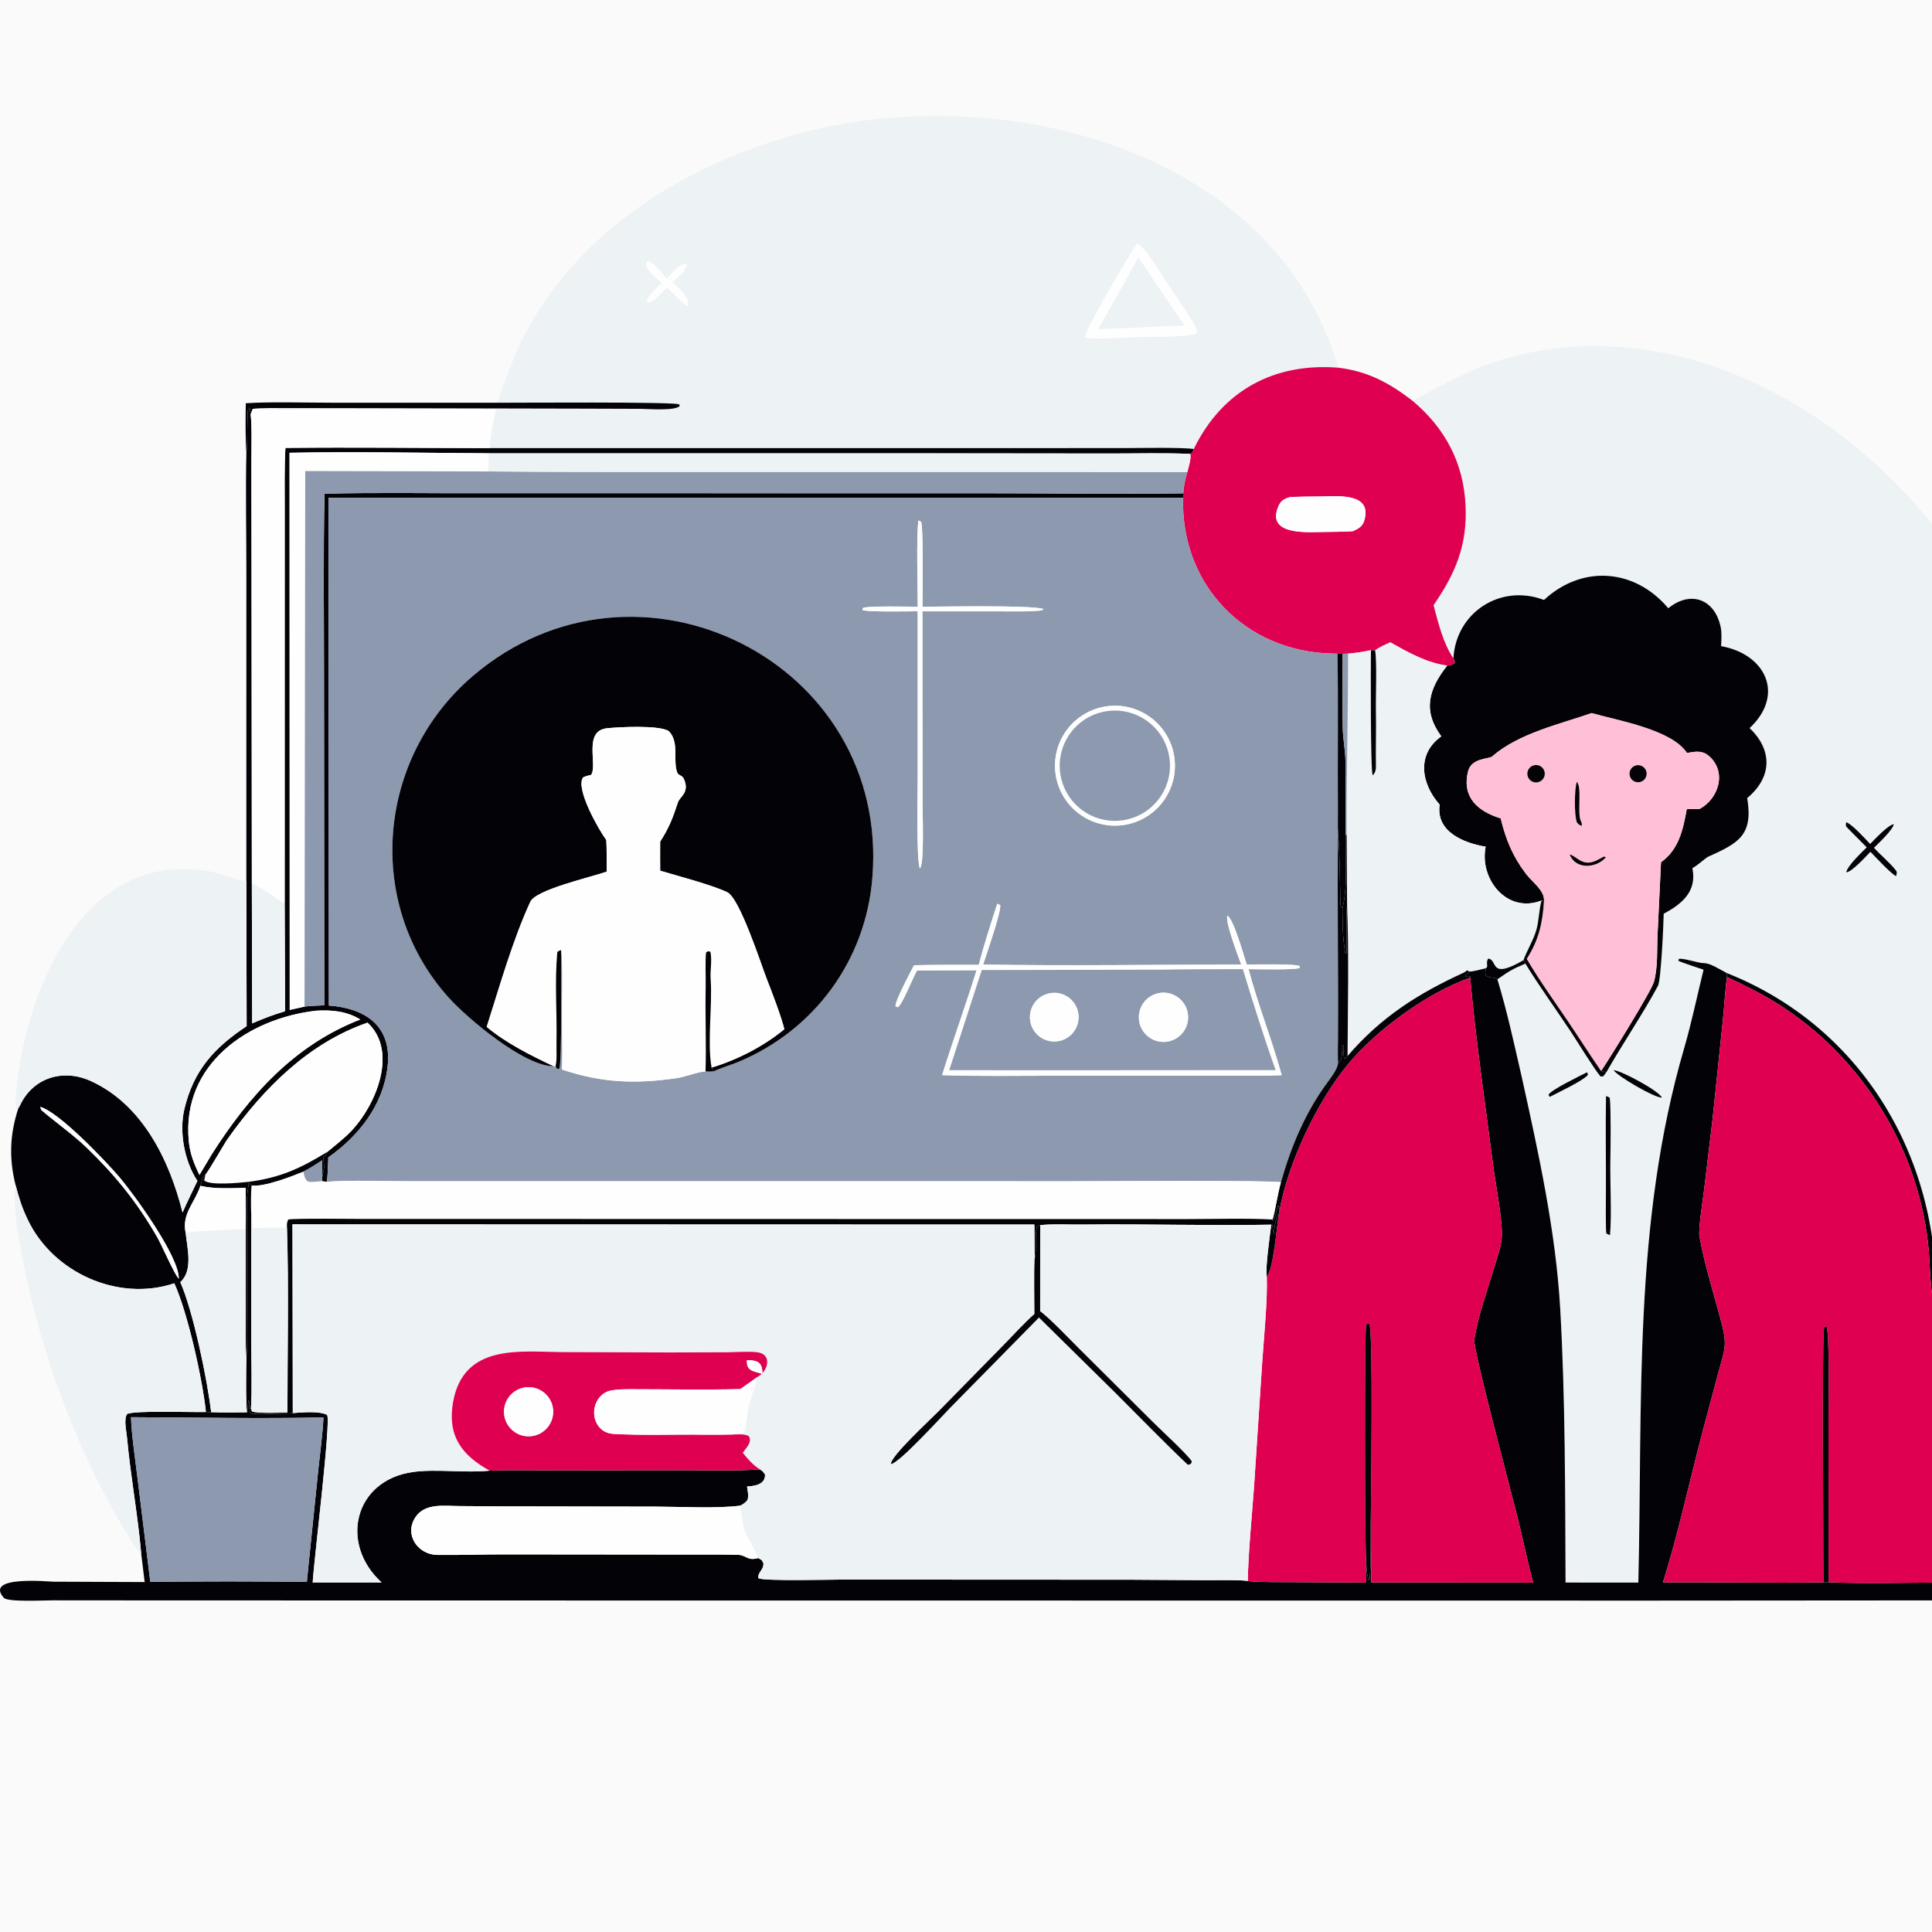
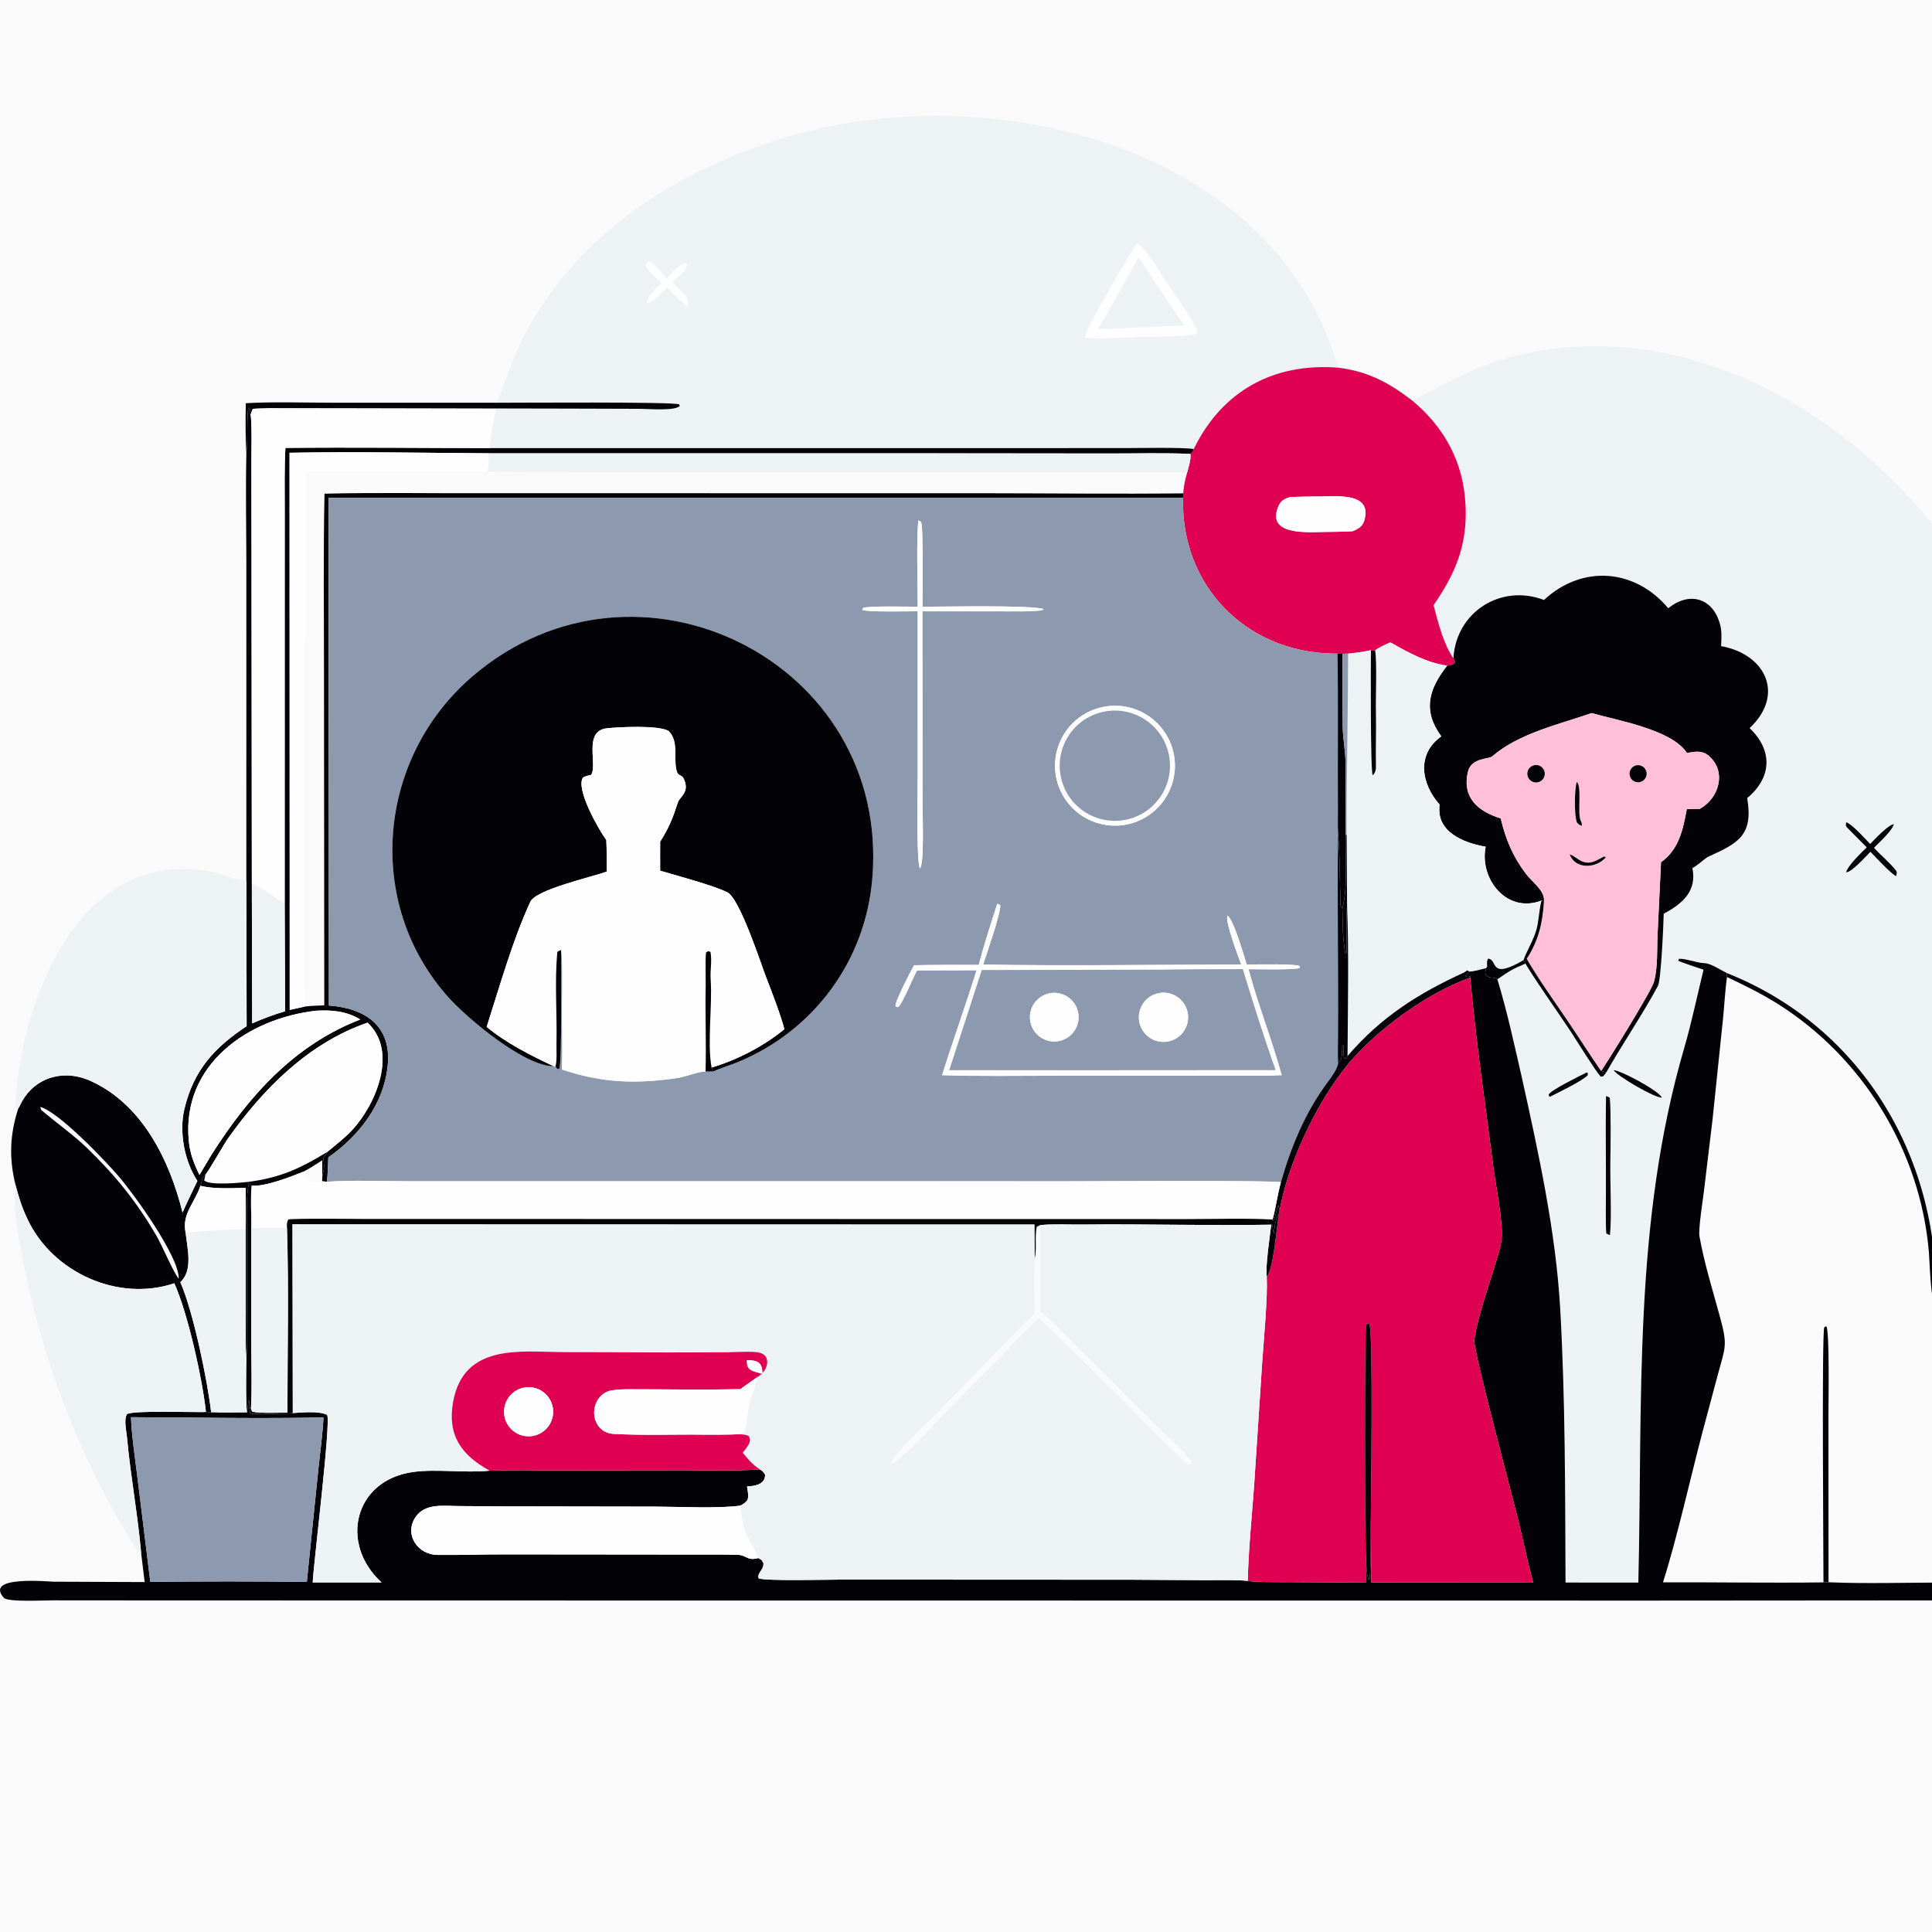
<svg xmlns="http://www.w3.org/2000/svg" width="500" height="500" viewBox="0 0 500 500" fill="none">
  <rect x="0" y="0" width="500" height="500" fill="#333333" stroke="none" />
  <g clip-path="url(#clip0_4429_50928)">
    <rect width="500" height="500" fill="#FAFAFA" />
    <path d="M346.343 95.156C329.729 93.846 316.321 101.065 308.939 116.203C305.811 115.731 294.803 115.962 291.161 115.962L253.975 115.971L126.719 115.968C126.876 112.459 127.533 109.363 128.367 105.961L87.388 105.956C81.493 105.961 71.076 106.27 65.411 105.824C67.098 105.522 71.89 105.607 73.795 105.607L89.306 105.625L148.667 105.748L165.715 105.801C167.809 105.818 174.788 106.398 175.941 105.037L175.745 104.64C174.125 103.945 133.766 104.239 128.703 104.229C131.006 97.627 133.313 90.966 136.749 84.838C150.998 59.394 176.142 43.743 203.377 35.532C255.329 19.87 329.39 36.767 346.343 95.156ZM294.184 63.101C292.562 65.501 280.758 85.409 280.858 87.029C280.864 87.126 280.899 87.22 280.92 87.315C282.833 88.046 293.43 87.157 296.348 87.165C298.419 87.123 308.571 87.275 309.816 86.137C309.926 84.174 302.722 74.505 301.41 72.315C300.493 70.784 295.854 63.231 294.184 63.101ZM167.608 67.548C167.356 68.098 167.078 68.378 167.242 68.798C167.853 70.362 170.048 72.057 171.273 73.288C169.892 74.606 167.741 76.342 167.381 78.2L167.744 78.372C169.973 77.421 170.901 76.116 172.609 74.353C174.247 75.959 176.055 77.814 177.792 79.277C179.056 77.142 175.525 74.71 173.94 73.049C175.321 71.827 177.619 70.202 177.772 68.409L177.345 68.198C175.053 68.975 174.227 70.294 172.559 72.122C171.303 70.73 169.252 68.079 167.608 67.548Z" fill="#EDF2F4" />
    <path d="M296.348 87.166C293.43 87.158 282.833 88.047 280.92 87.316C280.899 87.221 280.864 87.127 280.858 87.03C280.758 85.41 292.562 65.502 294.184 63.102C295.854 63.233 300.493 70.785 301.41 72.316C302.722 74.506 309.926 84.175 309.816 86.138C308.571 87.276 298.419 87.124 296.348 87.166ZM294.572 66.649C291.227 72.901 287.741 79.001 284.237 85.162C288.198 85.018 292.175 84.893 296.132 84.691C299.523 84.526 303.179 84.279 306.549 84.257L298.644 72.672C297.913 71.579 295.257 67.43 294.572 66.649Z" fill="#FEFEFE" />
    <path d="M284.236 85.162C287.741 79.001 291.227 72.9 294.572 66.648C295.257 67.43 297.913 71.579 298.644 72.672L306.549 84.257C303.179 84.279 299.523 84.525 296.132 84.691C292.175 84.892 288.198 85.018 284.236 85.162Z" fill="#EDF2F4" />
    <path d="M171.273 73.288C170.048 72.057 167.853 70.362 167.242 68.799C167.078 68.378 167.356 68.098 167.608 67.549C169.252 68.079 171.303 70.73 172.559 72.123C174.227 70.294 175.053 68.975 177.345 68.199L177.772 68.41C177.619 70.203 175.321 71.828 173.94 73.05C175.525 74.71 179.056 77.142 177.792 79.277C176.055 77.815 174.247 75.959 172.609 74.354C170.901 76.117 169.973 77.422 167.744 78.373L167.381 78.2C167.741 76.342 169.892 74.607 171.273 73.288Z" fill="#FEFEFE" />
    <path d="M365.528 103.697C371.486 100.579 379.16 96.338 385.405 94.145C403.181 87.903 422.573 88.293 440.388 93.83C475.763 104.751 503.121 133.169 519.571 165.571C544.074 213.833 545.489 271.55 529.392 322.65C523.182 342.362 514.518 361.126 503.209 378.298C502.986 378.636 502.86 379.405 502.814 379.833C502.765 378.351 502.605 377.059 502.439 375.593C502.677 374.023 502.152 365.591 502.062 363.674L500.95 338.344C502.541 300.701 482.408 265.935 446.94 251.844C445.106 250.928 442.685 249.275 441.004 249.264C439.44 249.253 435.982 247.969 434.526 248.155L434.328 248.625C435.45 249.205 439.372 250.419 440.879 250.96C439.265 257.536 437.765 264.747 435.881 271.198C422.6 316.659 425.138 362.897 424 409.58L405.158 409.565C405.048 386.116 405.114 362.189 403.785 338.774C402.643 318.655 398.13 298.191 393.785 278.555C391.779 269.836 390.106 261.998 387.526 253.447C390.513 251.359 391.385 250.801 394.771 249.381C398.318 255.194 402.816 261.368 406.597 267.101C408.127 269.423 412.697 276.863 414.222 278.589L414.858 278.584C415.159 278.227 415.444 277.913 415.708 277.53C419.911 270.115 425.102 262.533 429.075 255.144C429.887 253.633 430.531 238.851 430.566 236.469C435.369 233.913 439.217 230.653 437.988 224.673C439.341 223.968 441.422 222.026 442 221.762C449.747 218.23 453.816 216.328 452.176 206.545C458.615 201.189 458.804 194.158 452.8 188.436C461.966 179.841 457.047 169.323 445.421 167.217C445.489 165.693 445.629 163.855 445.328 162.375C443.836 155.05 437.556 152.696 431.748 157.42C423.106 147.135 409.471 146.097 399.586 155.271C388.303 150.98 376.772 158.536 376.148 170.386C373.546 166.625 372.158 161.042 371.002 156.62C376.682 148.387 379.753 141.094 379.289 130.874C378.784 119.763 373.973 110.773 365.528 103.697ZM477.794 212.794C477.701 213.777 477.512 213.631 478.308 214.458C479.873 216.086 481.522 217.664 483.105 219.287C481.689 220.725 478.236 223.945 477.798 225.732C479.11 225.864 483.05 221.479 484.064 220.439C485.582 222.002 489.006 225.741 490.691 226.771C490.846 226.038 491.072 225.78 490.61 225.2C488.986 223.158 486.741 221.347 484.984 219.407C486.306 218.078 489.791 214.881 490.119 213.284C488.582 213.536 485.23 217.17 483.995 218.416C482.726 217.097 479.279 213.254 477.794 212.794ZM417.601 276.954C418.469 278.456 428.439 284.279 430.095 284.046C429.307 282.29 419.561 277.058 417.601 276.954ZM410.664 277.536C408.951 278.403 401.288 282.116 400.769 283.311L401.032 283.884C403.004 282.874 409.692 279.691 410.922 278.227C410.872 277.628 411.007 277.834 410.664 277.536ZM415.637 283.661C415.486 291.853 415.65 300.206 415.609 308.411C415.6 310.124 415.513 318.083 415.718 319.221C416.062 319.393 416.291 319.535 416.656 319.645C417.141 314.73 416.652 305.703 416.757 300.292C416.821 297.01 416.943 287.087 416.607 284.09C416.142 283.845 416.136 283.815 415.637 283.661Z" fill="#EDF2F4" />
    <path d="M308.939 116.203C316.321 101.066 329.729 93.847 346.343 95.157C353.992 96.097 359.463 99.028 365.528 103.697C373.973 110.772 378.784 119.762 379.289 130.874C379.753 141.093 376.682 148.386 371.002 156.619C372.158 161.042 373.546 166.625 376.148 170.385C376.587 171.283 376.573 170.842 376.442 171.712C375.655 172.156 375.426 172.122 374.537 172.253C369.341 171.609 364.326 168.778 359.815 166.246C358.672 166.775 356.754 167.55 355.877 168.34L354.794 168.265C353.302 168.623 350.45 169.044 348.898 169.161L347.464 169.199L346.143 169.169L344.757 169.148C322.265 168.643 305.549 151.417 306.176 128.813L306.214 127.68C306.345 125.659 306.728 124.125 307.26 122.195C307.56 121.035 308.365 118.511 308.04 117.474C308.734 117.047 308.466 117.15 308.939 116.203ZM333.868 128.628C332.526 129.042 331.537 129.509 330.942 130.821C327.589 138.208 337.208 137.789 341.647 137.683C344.61 137.613 347.294 137.669 350.094 137.478C351.509 136.838 352.598 136.29 353.06 134.752C355.265 127.42 346.112 128.453 341.742 128.487C338.939 128.508 336.481 128.527 333.868 128.628Z" fill="#E00051" />
    <path d="M63.604 104.358C69.992 103.936 79.449 104.224 86.118 104.224L128.703 104.231C133.766 104.241 174.126 103.947 175.745 104.642L175.941 105.039C174.788 106.399 167.809 105.82 165.715 105.803L148.667 105.749L89.307 105.627L73.795 105.609C71.89 105.608 67.098 105.524 65.411 105.826C65.216 106.318 65.032 106.756 64.865 107.256C64.76 106.564 64.738 106.151 64.48 105.5L64.322 105.634L64.634 105.885L64.18 106.087C63.874 109.41 64.142 114.499 63.766 117.103C63.47 113.783 63.561 107.825 63.604 104.358Z" fill="#030207" />
    <path d="M63.766 117.103C64.142 114.499 63.874 109.41 64.18 106.087L64.634 105.885L64.322 105.634L64.48 105.5C64.738 106.151 64.76 106.564 64.865 107.256C65.235 109.998 65.058 116.589 65.063 119.695L65.093 143.813L65.176 228.659L65.256 264.856C68.2 263.579 70.697 262.621 73.788 261.708L73.674 233.673L73.678 156.964L73.683 131.623C73.687 126.57 73.579 120.913 73.864 115.915C91.358 115.737 109.208 115.943 126.719 115.969L253.975 115.972L291.161 115.963C294.802 115.963 305.811 115.733 308.939 116.204C308.466 117.151 308.734 117.047 308.04 117.475C301.794 117.168 293.624 117.375 287.267 117.366L249.097 117.327L126.485 117.314C109.691 117.211 91.651 116.849 74.934 117.179L74.978 261.365L78.814 260.506C80.416 260.292 82.29 260.255 83.924 260.178L83.851 174.776C83.855 159.271 83.646 143.21 83.985 127.769C98.055 127.414 113.301 127.722 127.518 127.642L254.851 127.652C271.915 127.67 289.172 127.862 306.214 127.681L306.176 128.813L85.013 128.835L85.115 260.231C94.388 260.915 101.461 265.36 100.321 275.938C99.253 285.854 92.951 293.922 84.967 299.534C84.889 301.559 84.834 303.839 84.61 305.847L83.365 305.708L83.413 304.467L83.523 303.968C83.944 302.131 83.949 301.903 83.7 300.094L83.637 299.65C84.199 299.053 84.359 298.855 84.711 298.117C86.801 296.369 89.32 294.43 91.158 292.443C97.316 285.785 103.084 272.108 95.128 264.661C79.822 269.946 68.163 281.717 58.963 294.687C57.941 296.127 53.903 303.298 53.177 303.953C51.769 305.371 52.583 304.995 51.866 306.89C50.37 311.402 47.027 314.065 48.036 319.019C48.492 323.125 49.995 328.844 46.661 331.816C49.988 339.301 53.693 357.211 54.641 365.473L53.297 365.431C52.402 356.979 48.627 339.883 45.114 332.116C30.564 336.987 13.676 329.359 7.16 315.613C5.655 312.44 4.957 310.182 4.047 306.759C2.288 299.82 2.531 293.578 4.743 286.839C4.862 286.629 5.057 286.319 5.154 286.117C8.461 278.927 16.255 276.51 23.402 279.724C36.905 285.799 43.908 300.399 47.245 313.801C48.39 311.165 49.846 308.245 51.086 305.62C47.743 300.57 46.317 292.961 47.698 287.111C50.109 276.9 55.505 271.111 63.83 265.571L63.754 227.996L63.762 147.835C63.764 137.765 63.536 127.125 63.766 117.103ZM81.835 261.57C64.257 263.573 46.986 275.407 48.856 295.252C49.169 298.578 50.171 301.084 51.619 304.07L54.827 298.694C64.431 283.608 76.116 270.477 93.237 263.842C89.702 261.677 85.896 261.345 81.835 261.57ZM10.416 286.461C10.502 286.727 10.587 286.991 10.672 287.256C14.388 290.441 19.017 293.714 22.478 297.052C29.818 304.131 35.518 311.196 40.603 320.031C41.994 322.447 45.052 329.656 46.263 330.923C46.43 325.274 34.641 308.996 30.72 304.442C27.095 300.23 15.22 287.777 10.416 286.461Z" fill="#030207" />
    <path d="M64.865 107.256C65.032 106.756 65.216 106.317 65.411 105.825C71.076 106.272 81.493 105.962 87.388 105.957L128.367 105.962C127.533 109.364 126.876 112.46 126.719 115.969C109.208 115.943 91.358 115.737 73.864 115.914C73.579 120.912 73.687 126.57 73.683 131.622L73.679 156.964L73.674 233.673C71.664 233.04 68.921 230.137 65.176 228.659L65.093 143.813L65.063 119.695C65.058 116.589 65.235 109.997 64.865 107.256Z" fill="#FEFEFE" />
    <path d="M74.934 117.177C91.651 116.847 109.691 117.209 126.485 117.312C126.459 118.904 126.481 120.432 126.257 122.009L78.999 121.914L78.814 260.504L74.978 261.363L74.934 117.177Z" fill="#FEFEFE" />
    <path d="M126.485 117.313L249.097 117.326L287.267 117.365C293.624 117.374 301.794 117.167 308.04 117.474C308.366 118.511 307.56 121.035 307.26 122.194L175.014 122.184C158.85 122.156 142.398 122.257 126.257 122.01C126.481 120.433 126.459 118.905 126.485 117.313Z" fill="#EDF2F4" />
-     <path d="M78.999 121.915L126.257 122.01C142.398 122.257 158.85 122.156 175.014 122.184L307.261 122.195C306.728 124.124 306.345 125.659 306.214 127.68C289.172 127.861 271.915 127.669 254.851 127.651L127.518 127.641C113.301 127.721 98.055 127.413 83.985 127.768C83.647 143.209 83.855 159.27 83.851 174.775L83.924 260.177C82.29 260.254 80.417 260.291 78.814 260.505L78.999 121.915Z" fill="#8D99AE" />
    <path d="M350.094 137.476C347.294 137.667 344.61 137.611 341.647 137.682C337.208 137.787 327.589 138.206 330.942 130.819C331.537 129.507 332.526 129.04 333.868 128.626C336.481 128.525 338.939 128.506 341.742 128.485C346.112 128.451 355.265 127.418 353.061 134.75C352.598 136.288 351.509 136.836 350.094 137.476Z" fill="#FEFEFE" />
    <path d="M85.013 128.835L306.176 128.813C305.549 151.418 322.265 168.644 344.757 169.149L346.143 169.17C346.366 182.797 346.152 196.451 346.251 210.08C346.264 211.866 346.184 213.803 346.293 215.577C346.038 233.334 346.405 251.156 346.266 268.92C346.25 270.942 346.195 273.12 346.286 275.127C346.235 276.493 344.566 278.747 343.717 279.887C337.855 287.759 334.161 296.6 331.501 305.979C330.233 305.407 281.636 305.717 276.852 305.717L146.642 305.702L105.925 305.707C100.004 305.706 90.073 305.371 84.61 305.847C84.834 303.839 84.889 301.559 84.967 299.534C92.951 293.922 99.253 285.855 100.321 275.938C101.461 265.36 94.388 260.915 85.115 260.231L85.013 128.835ZM145.216 245.863C145.618 247.825 145.532 255.753 145.483 258.225C145.363 264.227 145.658 270.865 145.436 276.797C155.757 280.246 164.341 280.577 175.169 279.018C177.342 278.705 180.701 277.327 182.595 277.296C183.402 277.316 183.871 277.342 184.683 277.278C185.805 276.663 189.443 275.504 190.924 274.891C210.708 266.706 224.039 248.573 225.762 227.231C230.416 171.119 164.842 138.674 122.374 174.944C97.6 196.102 94.208 233.747 116.056 258.117C120.973 263.603 135.75 276.016 143.313 275.951L143.774 275.937L144.163 276.61L144.729 276.602C145.474 275.449 145.198 249.21 145.216 245.863ZM237.68 134.679C237.114 139.071 237.527 152.076 237.509 157.025C235.425 157.017 224.424 156.764 223.322 157.347L223.196 157.863C224.237 158.44 235.603 158.201 237.497 158.194L237.506 200.596C237.505 204.042 237.097 222.885 238.077 224.741C239.22 223.639 238.755 210.905 238.758 208.39L238.717 158.207L258.302 158.215C261.449 158.212 266.659 158.351 269.637 157.965L269.913 157.606L270.002 157.893L270.044 157.596C266.613 156.56 243.911 157.02 238.736 157.022C238.741 154.069 239.006 136.589 238.372 135.044L237.68 134.679ZM286.809 182.742C281.262 183.368 276.479 186.926 274.282 192.058C272.087 197.191 272.817 203.107 276.194 207.552C279.571 211.997 285.076 214.285 290.61 213.544C299.042 212.415 304.994 204.707 303.952 196.263C302.91 187.819 295.264 181.788 286.809 182.742ZM258.097 233.883C256.464 238.915 254.61 244.624 253.308 249.712C247.781 249.725 242.068 249.664 236.555 249.805C235.715 251.336 231.602 259.122 231.752 260.421L232.348 260.672C233.494 260.073 236.184 253.114 237.348 251.142L252.746 251.104C249.9 260.193 246.649 269.21 243.812 278.25C252.978 278.574 263.309 278.391 272.541 278.394L321.657 278.379C324.882 278.361 328.513 278.422 331.705 278.25C329.226 269.174 325.53 259.964 323.129 250.82C325.018 250.826 335.385 251.061 336.314 250.507L336.391 250.038C335.416 249.38 324.778 249.619 322.648 249.621C321.916 247.377 319.307 238.018 317.683 236.978C316.901 238.25 320.469 247.535 321.22 249.619C299.276 249.658 276.301 249.989 254.435 249.632C255.232 247.172 259.134 236.007 258.858 234.246L258.097 233.883Z" fill="#8D99AE" />
    <path d="M237.509 157.023C237.527 152.074 237.114 139.069 237.68 134.678L238.372 135.042C239.006 136.587 238.741 154.067 238.735 157.02C243.911 157.018 266.613 156.558 270.044 157.595L270.002 157.891L269.913 157.604L269.637 157.963C266.659 158.349 261.449 158.211 258.302 158.213L238.716 158.206L238.758 208.389C238.755 210.904 239.22 223.638 238.077 224.74C237.097 222.883 237.505 204.041 237.506 200.595L237.497 158.192C235.603 158.199 224.237 158.439 223.196 157.861L223.322 157.346C224.424 156.762 235.425 157.015 237.509 157.023Z" fill="#FEFEFE" />
    <path d="M376.148 170.384C376.772 158.535 388.303 150.978 399.586 155.27C409.472 146.095 423.106 147.134 431.748 157.418C437.556 152.695 443.836 155.049 445.328 162.373C445.629 163.853 445.489 165.692 445.421 167.216C457.047 169.322 461.966 179.84 452.8 188.434C458.805 194.157 458.615 201.188 452.176 206.544C453.816 216.326 449.747 218.229 442 221.76C441.422 222.024 439.341 223.966 437.988 224.671C439.217 230.651 435.369 233.912 430.566 236.467C430.531 238.849 429.887 253.632 429.075 255.142C425.102 262.532 419.911 270.113 415.708 277.528L414.356 277.19C416.289 274.351 427.294 256.661 428.022 254.142C429.085 250.46 428.799 245.763 428.974 241.909L429.866 223.152C434.491 219.819 435.549 214.807 436.538 209.379L439.868 209.351C444.838 206.671 447.015 199.657 442.174 195.57C440.467 194.128 438.617 194.51 436.585 194.871C432.651 188.817 418.716 186.487 411.908 184.551C403.591 187.452 393.068 189.758 386.182 195.758C385.329 196.501 380.763 196.074 379.907 199.72C378.304 206.546 382.636 210.004 388.38 211.804C389.695 217.28 391.497 221.629 394.924 226.157C396.548 228.301 399.918 230.568 399.569 233.266L398.951 233.057C389.844 236.555 382.794 227.306 384.493 219.127C378.871 218.183 371.546 215.29 372.586 208.242C367.785 202.839 366.519 195.199 373.004 190.567C368.105 183.888 369.765 178.31 374.537 172.252C375.426 172.121 375.655 172.156 376.442 171.712C376.573 170.841 376.587 171.282 376.148 170.384Z" fill="#030207" />
    <path d="M125.955 265.755C130.89 269.896 137.491 273.218 143.313 275.949C135.75 276.014 120.973 263.601 116.056 258.116C94.208 233.745 97.6 196.1 122.374 174.942C164.842 138.672 230.416 171.117 225.762 227.229C224.039 248.571 210.708 266.704 190.924 274.889C189.443 275.502 185.805 276.661 184.683 277.276L184.155 276.294C190.84 274.274 197.58 270.801 202.985 266.363C202.205 263.126 199.818 256.874 198.438 253.353C196.938 249.525 191.467 232.463 188.2 230.902C184.242 229.011 175.392 226.696 170.852 225.336C170.826 222.845 170.849 220.316 170.849 217.821C173.154 214.206 174.109 211.745 175.428 207.686C175.927 206.151 178.431 205.18 177.099 201.864C176.624 200.683 176.319 200.979 175.402 200.238C173.936 197.216 176.009 192.073 173.033 189.171C170.369 187.611 160.028 188.16 157.085 188.476C150.859 189.148 154.711 197.928 152.993 200.532C152.028 200.757 151.845 200.788 150.901 201.193C148.856 204.061 154.959 214.762 156.908 217.392C157.058 219.861 156.989 223.054 157.005 225.578C153.114 226.993 138.706 230.203 137.245 233.384C132.643 243.403 129.352 255.151 125.955 265.755Z" fill="#030207" />
    <path d="M348.898 169.159C350.45 169.043 353.301 168.622 354.793 168.264C354.758 171.857 354.647 199.532 355.251 200.638C355.848 200.09 356.102 199.308 356.088 198.542C356.005 193.909 356.18 188.405 356.08 183.882C356.008 180.662 356.385 171.099 355.877 168.338C356.754 167.549 358.672 166.774 359.815 166.244C364.326 168.777 369.341 171.607 374.536 172.252C369.765 178.309 368.105 183.887 373.004 190.566C366.519 195.199 367.785 202.838 372.586 208.241C371.546 215.289 378.871 218.182 384.493 219.126C382.794 227.305 389.843 236.554 398.951 233.057L398.812 233.618C398.294 235.762 398.245 238.294 397.66 240.483C396.933 243.203 395.149 246.006 394.268 248.503C385.269 253.719 387.755 248.407 385.155 248.08C384.703 248.711 384.853 249.332 384.89 250.147L384.604 250.559C383.412 250.85 381.393 251.428 380.243 251.444L379.725 251.124C379.521 251.23 378.969 251.651 378.966 251.652C367.119 257.062 357.478 263.125 348.741 273.3C348.807 261.123 349.116 246.407 348.62 234.413L348.517 216.043C348.471 200.367 348.867 184.84 348.898 169.159Z" fill="#EDF2F4" />
    <path d="M354.794 168.265L355.877 168.339C356.385 171.1 356.008 180.663 356.08 183.883C356.18 188.406 356.006 193.91 356.088 198.543C356.102 199.309 355.849 200.091 355.251 200.639C354.648 199.533 354.759 171.858 354.794 168.265Z" fill="#030207" />
    <path d="M346.143 169.169L347.464 169.199C347.453 175.578 347.407 182.007 347.502 188.384C347.544 191.141 348.162 194.141 348.205 196.933C348.302 203.322 348.163 209.745 348.273 216.131C348.11 222.256 348.868 229.426 347.414 235.081C347.124 234.759 346.907 234.474 346.896 234.018C346.745 227.908 346.789 221.67 346.293 215.575C346.184 213.802 346.264 211.865 346.251 210.079C346.152 196.449 346.366 182.796 346.143 169.169Z" fill="#030207" />
    <path d="M347.464 169.199L348.898 169.16C348.867 184.84 348.471 200.368 348.517 216.044L348.273 216.131C348.163 209.745 348.302 203.321 348.205 196.933C348.162 194.14 347.544 191.141 347.502 188.384C347.407 182.007 347.453 175.578 347.464 169.199Z" fill="#8D99AE" />
    <path d="M290.61 213.543C285.076 214.284 279.572 211.996 276.194 207.55C272.817 203.106 272.087 197.189 274.282 192.057C276.479 186.924 281.262 183.367 286.809 182.741C295.264 181.787 302.91 187.817 303.952 196.261C304.994 204.705 299.042 212.414 290.61 213.543ZM285.963 184.133C278.189 185.551 273.049 193.019 274.5 200.786C275.951 208.554 283.44 213.663 291.201 212.18C298.916 210.705 303.988 203.27 302.546 195.549C301.104 187.827 293.691 182.724 285.963 184.133Z" fill="#FEFEFE" />
    <path d="M291.201 212.178C283.44 213.662 275.951 208.553 274.5 200.785C273.049 193.018 278.189 185.55 285.963 184.132C293.691 182.723 301.104 187.826 302.546 195.547C303.988 203.269 298.916 210.704 291.201 212.178Z" fill="#8D99AE" />
    <path d="M399.569 233.267C399.918 230.569 396.548 228.302 394.924 226.157C391.497 221.63 389.695 217.281 388.38 211.805C382.636 210.005 378.304 206.547 379.907 199.721C380.763 196.075 385.329 196.502 386.182 195.759C393.068 189.759 403.591 187.453 411.908 184.552C418.716 186.487 432.651 188.818 436.585 194.872C438.617 194.51 440.467 194.128 442.174 195.57C447.015 199.657 444.838 206.671 439.868 209.352L436.538 209.38C435.549 214.808 434.491 219.82 429.866 223.152L428.974 241.909C428.799 245.764 429.085 250.461 428.021 254.143C427.294 256.661 416.289 274.351 414.356 277.191C411.437 272.967 408.652 268.567 405.762 264.297C402.232 259.08 398.263 253.58 395.114 248.157C398.211 243.293 399.197 238.987 399.569 233.267ZM396.697 198.146C395.922 198.456 395.381 199.168 395.291 199.998C395.201 200.828 395.577 201.64 396.267 202.108C396.959 202.576 397.852 202.624 398.589 202.234C399.648 201.672 400.083 200.381 399.58 199.293C399.076 198.206 397.81 197.702 396.697 198.146ZM423.554 198.055C422.348 198.265 421.541 199.413 421.752 200.619C421.963 201.825 423.113 202.63 424.318 202.418C425.521 202.205 426.325 201.059 426.114 199.855C425.904 198.652 424.758 197.847 423.554 198.055ZM408.048 202.358C407.477 204.422 407.366 210.831 408.103 212.854C408.668 213.426 408.63 213.469 409.369 213.738C409.361 213.064 409.409 213.088 409.107 212.468C408.136 210.468 409.49 203.498 408.048 202.358ZM406.245 221.133C407.716 225.087 413.155 224.753 415.606 221.846L415.088 221.672C413.264 222.626 411.806 223.719 409.75 223.047C408.345 222.588 407.318 221.369 406.245 221.133Z" fill="#FFBFD6" />
    <path d="M145.216 245.86C144.73 246.084 144.253 246.159 144.217 246.55C143.532 254.041 144.179 262.26 144.019 269.828C143.979 271.756 144.184 274.503 143.774 275.934L143.313 275.947C137.491 273.216 130.89 269.895 125.955 265.753C129.351 255.149 132.643 243.401 137.245 233.382C138.706 230.201 153.114 226.991 157.005 225.576C156.989 223.053 157.058 219.859 156.908 217.39C154.959 214.76 148.856 204.06 150.901 201.191C151.845 200.787 152.027 200.756 152.993 200.531C154.711 197.927 150.859 189.146 157.085 188.475C160.028 188.158 170.369 187.609 173.033 189.17C176.009 192.071 173.936 197.214 175.402 200.236C176.319 200.977 176.624 200.681 177.099 201.863C178.431 205.178 175.927 206.149 175.428 207.685C174.109 211.743 173.154 214.205 170.849 217.819C170.849 220.315 170.826 222.843 170.852 225.334C175.392 226.695 184.242 229.009 188.2 230.9C191.467 232.461 196.938 249.523 198.438 253.351C199.818 256.872 202.205 263.125 202.985 266.362C197.58 270.8 190.84 274.272 184.155 276.292C182.984 269.86 184.4 260.094 183.915 253.408C183.746 251.066 184.321 248.815 183.867 246.343L183.28 246.165L182.733 246.49C182.474 248.639 182.679 252.995 182.629 255.305C182.474 262.515 182.81 270.104 182.595 277.293C180.701 277.323 177.342 278.702 175.169 279.015C164.341 280.573 155.757 280.243 145.436 276.794C145.658 270.862 145.363 264.224 145.483 258.222C145.532 255.749 145.618 247.822 145.216 245.86Z" fill="#FEFEFE" />
    <path d="M398.589 202.233C397.852 202.623 396.959 202.575 396.268 202.107C395.577 201.639 395.201 200.827 395.291 199.997C395.381 199.168 395.922 198.455 396.697 198.145C397.81 197.701 399.076 198.205 399.58 199.292C400.083 200.38 399.648 201.671 398.589 202.233Z" fill="#030207" />
    <path d="M424.318 202.417C423.113 202.629 421.963 201.824 421.752 200.618C421.541 199.413 422.348 198.264 423.554 198.054C424.758 197.846 425.903 198.651 426.114 199.854C426.325 201.058 425.521 202.204 424.318 202.417Z" fill="#030207" />
    <path d="M409.369 213.735C408.63 213.466 408.668 213.424 408.103 212.851C407.366 210.828 407.477 204.42 408.048 202.355C409.49 203.496 408.136 210.465 409.107 212.465C409.409 213.085 409.361 213.061 409.369 213.735Z" fill="#030207" />
    <path d="M483.106 219.285C481.522 217.662 479.873 216.083 478.308 214.456C477.512 213.628 477.701 213.774 477.795 212.792C479.279 213.252 482.726 217.095 483.995 218.414C485.23 217.168 488.582 213.533 490.119 213.282C489.791 214.879 486.306 218.076 484.984 219.405C486.741 221.345 488.986 223.156 490.61 225.198C491.072 225.778 490.846 226.036 490.691 226.768C489.006 225.739 485.582 221.999 484.064 220.437C483.05 221.477 479.11 225.861 477.798 225.73C478.236 223.942 481.689 220.722 483.106 219.285Z" fill="#030207" />
    <path d="M346.293 215.575C346.788 221.67 346.745 227.908 346.895 234.018C346.907 234.474 347.124 234.759 347.414 235.081C347.511 239.722 347.414 241.978 348.143 246.712L348.368 246.871L348.365 247.448C348.268 246.778 348.198 247.071 348.5 246.553C348.536 243.09 348.383 237.645 348.62 234.414C349.116 246.408 348.807 261.124 348.741 273.3L348.227 273.991L347.865 273.818C347.616 272.447 347.647 271.95 347.662 270.531L347.382 270.533C347.342 272.031 347.431 273.204 346.908 274.598L346.286 275.126C346.195 273.119 346.25 270.941 346.266 268.919C346.405 251.154 346.038 233.333 346.293 215.575Z" fill="#030207" />
    <path d="M348.273 216.131L348.517 216.044L348.62 234.414C348.383 237.645 348.536 243.09 348.5 246.553C348.198 247.071 348.268 246.778 348.365 247.448L348.369 246.871L348.143 246.712C347.414 241.978 347.511 239.722 347.414 235.081C348.868 229.426 348.11 222.256 348.273 216.131Z" fill="#030207" />
    <path d="M415.606 221.846C413.155 224.753 407.717 225.087 406.245 221.133C407.319 221.369 408.345 222.588 409.75 223.047C411.806 223.719 413.264 222.625 415.089 221.672L415.606 221.846Z" fill="#030207" />
    <path d="M4.743 286.839L4.202 286.715C4.056 286.13 3.961 285.681 4.003 285.034C5.757 257.835 21.034 219.036 54.839 225.638C56.904 226.041 61.968 228.045 63.754 227.996L63.83 265.571C55.505 271.111 50.109 276.9 47.698 287.111C46.317 292.961 47.743 300.57 51.086 305.62C49.846 308.245 48.39 311.165 47.245 313.801C43.908 300.399 36.905 285.799 23.402 279.725C16.255 276.51 8.461 278.927 5.154 286.117C5.057 286.319 4.862 286.629 4.743 286.839Z" fill="#EDF2F4" />
    <path d="M65.176 228.657C68.921 230.136 71.664 233.039 73.674 233.671L73.788 261.706C70.697 262.619 68.2 263.577 65.256 264.855L65.176 228.657Z" fill="#EDF2F4" />
    <path d="M398.951 233.058L399.569 233.266C399.197 238.986 398.211 243.292 395.114 248.157C398.263 253.58 402.232 259.08 405.762 264.297C408.652 268.567 411.437 272.966 414.356 277.19L415.708 277.528C415.444 277.912 415.159 278.225 414.858 278.583L414.222 278.587C412.697 276.862 408.127 269.422 406.597 267.1C402.816 261.367 398.318 255.193 394.771 249.38L394.268 248.504C395.149 246.007 396.933 243.204 397.66 240.484C398.245 238.296 398.295 235.763 398.812 233.619L398.951 233.058Z" fill="#030207" />
    <path d="M253.308 249.71C254.61 244.622 256.464 238.913 258.097 233.881L258.858 234.244C259.134 236.005 255.232 247.17 254.435 249.631C276.301 249.987 299.276 249.656 321.22 249.617C320.469 247.533 316.901 238.248 317.683 236.976C319.307 238.016 321.916 247.375 322.648 249.619C324.778 249.617 335.416 249.378 336.391 250.036L336.314 250.505C335.385 251.059 325.018 250.824 323.129 250.818C325.53 259.963 329.226 269.172 331.705 278.249C328.513 278.42 324.882 278.359 321.657 278.377L272.541 278.392C263.309 278.39 252.978 278.572 243.812 278.249C246.649 269.209 249.9 260.191 252.746 251.103L237.347 251.141C236.184 253.112 233.494 260.071 232.348 260.67L231.752 260.419C231.602 259.121 235.715 251.335 236.555 249.803C242.068 249.662 247.781 249.723 253.308 249.71ZM300.778 250.951L254.084 251.046L245.664 276.961L275.856 276.976L330.134 276.94C327.12 268.572 324.233 259.335 321.641 250.817C314.713 250.846 307.697 250.819 300.778 250.951Z" fill="#FEFEFE" />
    <path d="M143.774 275.936C144.184 274.505 143.979 271.757 144.019 269.83C144.179 262.261 143.532 254.043 144.217 246.552C144.253 246.16 144.73 246.086 145.216 245.861C145.198 249.208 145.474 275.447 144.729 276.6L144.163 276.609L143.774 275.936Z" fill="#030207" />
    <path d="M182.595 277.294C182.81 270.106 182.474 262.517 182.629 255.306C182.679 252.997 182.474 248.64 182.733 246.491L183.28 246.166L183.867 246.344C184.321 248.816 183.746 251.068 183.916 253.41C184.4 260.096 182.984 269.862 184.155 276.294L184.683 277.276C183.871 277.34 183.402 277.314 182.595 277.294Z" fill="#030207" />
    <path d="M384.604 250.56L384.89 250.148C384.854 249.333 384.703 248.712 385.156 248.081C387.756 248.408 385.269 253.72 394.268 248.504L394.771 249.38C391.385 250.799 390.513 251.358 387.526 253.445C386.488 252.72 385.938 253.312 384.587 252.53C384.241 251.524 384.374 251.76 384.604 250.56Z" fill="#030207" />
    <path d="M380.243 251.444C381.393 251.428 383.412 250.851 384.604 250.559C384.374 251.76 384.241 251.523 384.587 252.529C385.938 253.312 386.488 252.719 387.526 253.445C390.106 261.997 391.779 269.835 393.786 278.553C398.13 298.19 402.643 318.654 403.785 338.772C405.114 362.187 405.048 386.115 405.158 409.564L424 409.579C425.138 362.895 422.6 316.658 435.881 271.196C437.765 264.746 439.265 257.535 440.879 250.958C439.372 250.418 435.45 249.203 434.328 248.624L434.526 248.153C435.982 247.967 439.44 249.252 441.004 249.262C442.685 249.273 445.106 250.926 446.94 251.843C446.835 252.57 446.814 252.232 446.952 252.86C446.475 256.034 446.251 260.319 445.915 263.644L443.2 289.748L440.963 308.374C440.67 310.713 439.507 318.16 439.815 319.923C440.99 326.648 443.26 333.988 445.078 340.644C447.181 348.346 446.549 348.392 444.517 355.967L440.651 370.436C437.491 382.385 434.045 398.008 430.379 409.502C444.125 409.453 458.232 409.705 471.913 409.517L473.221 409.486C482.234 409.896 493.57 409.572 502.756 409.564L502.62 403.375C503.129 403.533 503.147 403.592 503.661 403.603C503.717 403.793 504.087 408.697 504.15 409.368C515.053 409.316 526.324 408.891 537.143 409.646C538.766 409.759 538.876 411.887 538.257 413.194C536.473 414.716 530.195 414.166 527.541 414.169L506.518 414.179L426.841 414.235L111.614 414.203L37.839 414.184L13.73 414.166C11.308 414.166 2.001 414.656 0.995 413.52C-4.197 407.66 12.559 409.336 13.885 409.341L37.437 409.434L36.549 402.137C35.715 392.242 33.773 382.021 32.878 372.085C32.724 370.383 31.977 367.342 32.884 365.962C34.576 364.966 49.835 365.546 53.297 365.43L54.641 365.472C57.649 365.597 60.897 365.521 63.925 365.506C64.059 364.792 64.176 363.181 64.289 362.331L64.33 362.484L64.511 362.633L64.563 364.448C64.755 365.673 64.453 365.349 65.144 365.871C66.814 365.877 74.594 365.974 75.772 365.699C78.275 365.533 82.49 365.112 84.659 366.165C85.703 367.859 81.17 404.443 80.925 409.54L98.749 409.529C87.744 399.492 91.665 383.094 106.831 380.958C112.987 380.091 120.339 381.274 126.726 380.603C132.129 380.406 138.34 380.543 143.791 380.535L176.712 380.495C182.47 380.488 191.114 380.725 196.668 380.271C197.501 380.822 197.442 380.804 198.004 381.642C198.032 384.211 195.338 384.59 193.334 384.693C193.499 385.857 193.828 387.153 193.445 388.219C192.721 389.055 192.54 389.115 191.615 389.654C185.684 390.457 175.917 389.928 169.73 389.911L128.598 389.843C125.428 389.84 122.249 389.766 119.079 389.771C115.079 389.777 109.94 388.848 107.442 392.765C104.571 397.268 108.201 402.383 113.223 402.416C119.191 402.486 125.119 402.254 131.069 402.275L178.903 402.322C182.905 402.324 186.984 402.281 190.979 402.388C193.199 402.449 193.355 404.034 196.223 403.224C197.378 403.92 196.975 403.461 197.572 404.561C197.693 406.353 195.92 406.972 196.323 408.474C198.168 409.211 214.462 408.801 217.926 408.793L292.902 408.829L312.003 408.949C314.733 408.954 320.453 408.823 322.926 409.14C324.872 409.512 331.129 409.437 333.373 409.451L353.469 409.572C353.438 407.247 353.483 404.858 353.498 402.527C353.716 405.07 353.436 406.302 354.196 408.9L354.433 408.847C354.871 405.537 354.642 396.639 354.77 392.744L354.869 409.535L396.788 409.569C395.253 403.938 394.102 398.193 392.694 392.528C391.192 386.483 381.191 349.16 381.54 346.722C381.558 346.599 381.584 346.477 381.604 346.354C382.605 340.254 384.9 334.019 386.673 328.076C387.381 325.704 388.316 323.199 388.612 320.739C389.094 316.733 387.034 306.373 386.446 301.801C384.361 285.606 381.928 269.289 380.489 253.033L380.616 252.601C379.931 252.829 379.964 252.876 379.286 252.672L379.425 252.202C379.796 251.914 379.964 251.83 380.243 251.444ZM33.906 366.767C34.005 371.01 35.089 378.38 35.621 382.775L38.897 409.382C52.291 409.233 66.021 409.227 79.416 409.391L79.826 405.257L82.413 380.008C82.8 376.276 83.588 370.467 83.703 366.832C67.604 367.184 50.065 366.837 33.906 366.767Z" fill="#030207" />
    <path d="M254.084 251.046L300.778 250.951C307.697 250.819 314.713 250.846 321.641 250.817C324.233 259.335 327.12 268.572 330.134 276.94L275.856 276.976L245.664 276.961L254.084 251.046ZM271.895 257.012C269.621 257.356 267.716 258.912 266.924 261.07C266.131 263.229 266.578 265.649 268.089 267.382C269.6 269.115 271.936 269.887 274.182 269.397C277.504 268.671 279.651 265.441 279.033 262.097C278.416 258.754 275.257 256.504 271.895 257.012ZM299.995 256.996C297.731 257.397 295.859 258.984 295.094 261.152C294.328 263.32 294.789 265.731 296.299 267.464C297.81 269.197 300.136 269.983 302.387 269.52C305.804 268.82 308.023 265.504 307.369 262.078C306.715 258.652 303.429 256.388 299.995 256.996Z" fill="#8D99AE" />
    <path d="M348.741 273.3C357.478 263.125 367.119 257.062 378.966 251.652C378.969 251.651 379.521 251.23 379.725 251.124L380.243 251.444C379.964 251.83 379.796 251.913 379.425 252.201L379.286 252.671C379.964 252.875 379.931 252.828 380.616 252.601L380.489 253.033C369.543 256.856 356.392 266.396 348.937 275.345C340.901 284.992 333.178 301.266 331.09 313.664C331.102 313.325 331.101 313.018 331.146 312.683L330.692 312.091L331.047 312.315L330.802 311.939C330.302 313.242 330.072 315.289 329.429 315.977L329.325 315.612C329.982 313.681 330.67 308.798 331.501 305.977C334.161 296.598 337.855 287.757 343.717 279.885C344.566 278.744 346.235 276.49 346.286 275.125L346.908 274.597C347.432 273.203 347.342 272.03 347.382 270.532L347.662 270.53C347.647 271.949 347.616 272.446 347.865 273.817L348.227 273.99L348.741 273.3Z" fill="#030207" />
    <path d="M446.952 252.861C446.814 252.233 446.835 252.571 446.94 251.844C482.408 265.935 502.541 300.701 500.95 338.344C499.59 336.431 499.433 326.86 499.194 324.038C496.99 297.934 482.203 273.685 460.015 259.76C455.772 257.097 451.525 255.034 446.952 252.861Z" fill="#030207" />
    <path d="M331.09 313.665C333.178 301.267 340.901 284.992 348.937 275.346C356.392 266.397 369.543 256.857 380.489 253.033C381.928 269.289 384.361 285.606 386.446 301.801C387.034 306.372 389.094 316.733 388.612 320.739C388.316 323.199 387.381 325.704 386.673 328.076C384.9 334.019 382.605 340.254 381.604 346.354C381.584 346.477 381.558 346.599 381.54 346.722C381.191 349.16 391.192 386.483 392.694 392.528C394.102 398.193 395.253 403.938 396.788 409.569L354.869 409.535L354.769 392.744C354.798 386.579 355.394 344.952 354.388 342.584L353.924 342.485C353.805 342.656 353.64 342.801 353.567 342.995C353.132 344.137 353.219 397.286 353.498 402.527C353.483 404.858 353.438 407.247 353.469 409.572L333.373 409.451C331.129 409.436 324.872 409.512 322.926 409.14C323.049 401.894 324.009 392.092 324.551 384.683L326.67 352.386C327.086 346.265 328.09 336.152 327.83 330.279C329.55 328.819 330.408 317.425 330.993 314.056L331.09 313.665Z" fill="#E00051" />
-     <path d="M430.379 409.501C434.045 398.007 437.491 382.384 440.651 370.435L444.517 355.967C446.548 348.391 447.181 348.346 445.078 340.643C443.26 333.988 440.99 326.647 439.814 319.922C439.507 318.159 440.67 310.712 440.963 308.374L443.2 289.748L445.915 263.643C446.251 260.318 446.475 256.033 446.952 252.859C451.525 255.032 455.772 257.095 460.015 259.758C482.204 273.683 496.99 297.932 499.194 324.036C499.433 326.859 499.59 336.429 500.95 338.342L502.062 363.672C502.152 365.589 502.677 374.021 502.439 375.59C501.549 376.457 501.517 376.753 501.557 378.247C501.781 386.562 502.206 395.072 502.62 403.374L502.756 409.564C493.57 409.571 482.234 409.895 473.221 409.485L473.196 366.175C473.195 363.35 473.533 344.204 472.63 343.221L472.114 343.507C471.453 345.127 471.912 402.558 471.913 409.516C458.232 409.704 444.125 409.452 430.379 409.501Z" fill="#E00051" />
    <path d="M274.182 269.397C271.936 269.888 269.6 269.116 268.089 267.382C266.578 265.649 266.131 263.23 266.924 261.071C267.716 258.912 269.621 257.357 271.895 257.013C275.257 256.505 278.416 258.755 279.033 262.098C279.651 265.442 277.504 268.671 274.182 269.397Z" fill="#FEFEFE" />
    <path d="M302.387 269.521C300.136 269.983 297.81 269.197 296.299 267.464C294.789 265.732 294.328 263.32 295.094 261.152C295.859 258.984 297.731 257.397 299.995 256.996C303.429 256.389 306.715 258.653 307.369 262.079C308.023 265.504 305.804 268.82 302.387 269.521Z" fill="#FEFEFE" />
    <path d="M51.619 304.068C50.171 301.082 49.169 298.576 48.856 295.25C46.986 275.406 64.257 263.571 81.835 261.568C85.896 261.343 89.702 261.675 93.237 263.84C76.116 270.475 64.431 283.606 54.827 298.692L51.619 304.068Z" fill="#FEFEFE" />
    <path d="M84.711 298.117C77.592 302.453 72.573 304.783 64.22 305.874C62.211 306.095 54.176 306.891 52.838 305.478L53.177 303.953C53.903 303.297 57.941 296.127 58.963 294.687C68.163 281.717 79.822 269.946 95.128 264.661C103.084 272.107 97.316 285.785 91.158 292.443C89.32 294.43 86.801 296.368 84.711 298.117Z" fill="#FEFEFE" />
    <path d="M430.095 284.045C428.439 284.278 418.47 278.456 417.601 276.953C419.561 277.058 429.307 282.289 430.095 284.045Z" fill="#030207" />
    <path d="M401.032 283.883L400.768 283.31C401.288 282.114 408.951 278.402 410.664 277.535C411.007 277.833 410.872 277.627 410.922 278.226C409.692 279.69 403.004 282.873 401.032 283.883Z" fill="#030207" />
    <path d="M416.656 319.644C416.291 319.534 416.062 319.392 415.718 319.22C415.514 318.082 415.6 310.123 415.609 308.41C415.65 300.204 415.487 291.852 415.637 283.66C416.136 283.814 416.142 283.844 416.607 284.089C416.944 287.086 416.821 297.009 416.757 300.291C416.652 305.702 417.141 314.728 416.656 319.644Z" fill="#030207" />
-     <path d="M46.263 330.921C45.052 329.654 41.994 322.445 40.603 320.028C35.519 311.194 29.819 304.129 22.478 297.05C19.017 293.712 14.388 290.438 10.673 287.253C10.587 286.989 10.502 286.724 10.416 286.459C15.22 287.774 27.095 300.228 30.72 304.439C34.641 308.993 46.43 325.272 46.263 330.921Z" fill="#FEFEFE" />
    <path d="M64.22 305.873C72.574 304.781 77.592 302.452 84.711 298.115C84.359 298.853 84.199 299.051 83.637 299.649L83.701 300.092C83.949 301.902 83.944 302.13 83.523 303.966L83.413 304.466L83.394 300.286C81.758 301.336 80.241 302.348 78.507 303.234C75.475 304.469 68.396 307.238 65.106 306.822L64.432 306.163L64.22 305.873Z" fill="#030207" />
-     <path d="M78.507 303.235C80.241 302.348 81.758 301.336 83.394 300.286L83.413 304.466L83.365 305.707C80.02 305.874 79.119 306.773 78.507 303.235Z" fill="#8D99AE" />
    <path d="M65.106 306.822C68.396 307.237 75.475 304.468 78.507 303.233C79.119 306.772 80.02 305.873 83.365 305.706L84.61 305.845C90.073 305.369 100.004 305.704 105.925 305.705L146.642 305.7L276.852 305.715C281.636 305.715 330.233 305.405 331.501 305.977C330.67 308.797 329.982 313.681 329.325 315.612C322.774 315.238 314.22 315.498 307.501 315.5L267.762 315.496L143.425 315.471L94.477 315.467C91.703 315.46 76.007 315.262 74.588 315.612C74.187 316.521 74.256 316.808 74.267 317.787C71.418 317.689 68.289 317.776 65.418 317.798C65.374 316.347 65.36 315.887 65.027 314.485C64.914 312.674 64.91 308.554 65.106 306.822Z" fill="#FEFEFE" />
    <path d="M51.866 306.889C52.583 304.993 51.769 305.37 53.177 303.952L52.838 305.477C54.177 306.89 62.211 306.094 64.22 305.873L64.432 306.163C63.661 309.535 63.874 314.288 63.879 317.852L63.919 339.678C63.925 342.312 64.082 348.935 63.767 351.331C63.473 348.691 63.605 342.691 63.602 339.839L63.592 318.08C63.645 314.567 63.591 310.932 63.584 307.409C59.845 307.497 55.454 307.757 51.866 306.889Z" fill="#030207" />
    <path d="M64.432 306.164L65.106 306.823C64.91 308.556 64.914 312.675 65.027 314.487L65.025 347.589C65.031 352.327 65.261 359.949 64.942 364.484L64.563 364.449L64.511 362.634L64.33 362.485L64.289 362.332C64.176 363.182 64.059 364.792 63.925 365.507C63.576 363.297 63.7 353.862 63.767 351.331C64.082 348.936 63.925 342.313 63.92 339.679L63.879 317.852C63.874 314.288 63.661 309.535 64.432 306.164Z" fill="#030207" />
    <path d="M51.866 306.889C55.454 307.757 59.845 307.497 63.584 307.409C63.591 310.932 63.645 314.567 63.592 318.08C58.794 318.277 52.755 318.5 48.036 319.018C47.027 314.064 50.37 311.401 51.866 306.889Z" fill="#FEFEFE" />
    <path d="M4.047 306.757C4.957 310.18 5.655 312.438 7.16 315.611C13.676 329.357 30.564 336.985 45.114 332.114C48.627 339.881 52.402 356.977 53.297 365.429C49.835 365.545 34.576 364.966 32.884 365.962C31.977 367.341 32.724 370.383 32.878 372.084C33.773 382.02 35.715 392.242 36.549 402.136C35.891 401.552 35.355 400.937 34.864 400.17C19.85 376.67 9.489 347.808 4.85 320.34C4.184 316.4 3.374 310.38 4.047 306.757Z" fill="#EDF2F4" />
    <path d="M329.325 315.613L329.428 315.977C330.072 315.289 330.302 313.242 330.802 311.939L331.047 312.316L330.692 312.091L331.146 312.683C331.101 313.019 331.102 313.326 331.09 313.665L330.993 314.056C330.123 315.148 329.745 317.953 329.718 319.386C329.468 318.366 329.389 317.996 329.271 316.96L329.002 316.944C312.8 317.242 296.436 316.72 280.223 316.91C276.672 316.952 272.715 316.711 269.204 317.053L268.306 317.499C267.754 320.022 268.371 323.397 267.772 325.75L267.695 316.913L75.695 316.859L75.772 365.699C74.594 365.974 66.813 365.877 65.144 365.871C64.453 365.35 64.755 365.673 64.563 364.448L64.942 364.483C65.053 365.007 65.019 364.853 65.295 365.333C66.953 365.796 72.344 365.592 74.389 365.561C74.387 350.247 74.759 332.978 74.267 317.788C74.256 316.809 74.187 316.522 74.588 315.613C76.008 315.263 91.703 315.46 94.477 315.468L143.425 315.472L267.762 315.497L307.501 315.501C314.22 315.499 322.774 315.239 329.325 315.613Z" fill="#030207" />
    <path d="M329.002 316.944L329.271 316.96C329.389 317.996 329.468 318.366 329.718 319.386C329.745 317.953 330.123 315.148 330.993 314.056C330.407 317.425 329.55 328.819 327.83 330.279C327.445 328.053 328.683 319.461 329.002 316.944Z" fill="#030207" />
    <path d="M65.028 314.485C65.361 315.887 65.374 316.347 65.418 317.799C68.29 317.776 71.419 317.689 74.268 317.787C74.76 332.977 74.387 350.247 74.389 365.561C72.344 365.592 66.953 365.796 65.295 365.332C65.019 364.852 65.053 365.006 64.942 364.483C65.261 359.948 65.031 352.326 65.025 347.588L65.028 314.485Z" fill="#EDF2F4" />
    <path d="M269.204 317.053C272.715 316.712 276.672 316.952 280.223 316.91C296.436 316.72 312.8 317.242 329.002 316.944C328.683 319.461 327.445 328.053 327.83 330.279C328.09 336.152 327.086 346.265 326.67 352.386L324.551 384.684C324.009 392.092 323.049 401.894 322.926 409.14C320.453 408.823 314.733 408.955 312.003 408.949L292.902 408.829L217.926 408.793C214.462 408.802 198.168 409.211 196.323 408.474C195.92 406.972 197.693 406.354 197.572 404.561C196.975 403.461 197.378 403.92 196.223 403.224C193.541 396.841 192.382 398.108 191.615 389.655C192.54 389.115 192.721 389.055 193.445 388.219C193.828 387.153 193.499 385.858 193.334 384.693C195.338 384.59 198.032 384.211 198.004 381.642C197.442 380.804 197.501 380.822 196.668 380.271C194.843 379.148 193.551 377.616 192.223 375.973C193.174 374.633 194.823 373.071 193.717 371.614C192.431 371.058 191.063 371.225 189.622 371.245C190.743 370.969 191.492 371.102 192.559 370.745C193.282 368.842 193.26 365.927 193.824 363.676C194.451 361.175 195.5 358.753 196.005 356.369C198.788 354.895 199.781 350.798 196.455 350.048C194.682 349.649 190.09 349.948 188.08 349.97L173.273 350.011L145.497 349.925C134.768 349.855 119.983 347.622 117.262 362.835C115.731 371.404 119.332 376.535 126.726 380.604C120.339 381.274 112.987 380.091 106.831 380.959C91.665 383.094 87.744 399.492 98.749 409.529L80.925 409.54C81.17 404.443 85.703 367.859 84.659 366.165C82.49 365.112 78.275 365.533 75.772 365.699L75.695 316.859L267.695 316.913L267.772 325.75C267.569 330.173 267.718 335.558 267.729 340.052C265.034 342.422 262.083 345.718 259.483 348.346L242.857 365.296C240.928 367.279 230.36 377.003 230.604 378.884C232.665 378.682 243.605 366.701 245.891 364.342L268.886 340.971L288.9 360.698C294.176 365.977 301.683 373.667 307.317 378.99C307.535 379.196 307.821 378.974 308.213 378.819L308.46 378.227C306.92 375.988 300.892 370.55 298.577 368.22L279.267 349.015C277.118 346.878 271.33 340.817 269.187 339.362L269.204 317.053Z" fill="#EDF2F4" />
-     <path d="M267.772 325.751C268.372 323.398 267.754 320.023 268.306 317.501L269.204 317.054L269.187 339.363C271.33 340.818 277.118 346.879 279.267 349.016L298.576 368.221C300.892 370.551 306.92 375.989 308.46 378.228L308.213 378.82C307.821 378.975 307.535 379.197 307.317 378.991C301.683 373.668 294.176 365.978 288.9 360.7L268.886 340.972L245.891 364.344C243.605 366.702 232.665 378.684 230.604 378.885C230.36 377.004 240.928 367.28 242.857 365.297L259.483 348.347C262.083 345.719 265.034 342.423 267.729 340.053C267.718 335.559 267.569 330.174 267.772 325.751Z" fill="#030207" />
    <path d="M48.036 319.019C52.755 318.501 58.794 318.278 63.592 318.081L63.602 339.84C63.605 342.693 63.473 348.693 63.767 351.332C63.7 353.862 63.576 363.297 63.925 365.507C60.897 365.523 57.649 365.599 54.641 365.473C53.693 357.211 49.988 339.301 46.661 331.816C49.995 328.844 48.492 323.125 48.036 319.019Z" fill="#EDF2F4" />
    <path d="M354.769 392.744C354.642 396.639 354.871 405.537 354.433 408.847L354.196 408.9C353.436 406.302 353.716 405.069 353.498 402.527C353.219 397.286 353.132 344.137 353.567 342.995C353.64 342.801 353.805 342.656 353.924 342.485L354.387 342.584C355.394 344.952 354.798 386.579 354.769 392.744Z" fill="#030207" />
    <path d="M471.913 409.517C471.912 402.559 471.453 345.128 472.114 343.508L472.63 343.222C473.533 344.205 473.195 363.351 473.196 366.176L473.221 409.486L471.913 409.517Z" fill="#030207" />
    <path d="M196.005 356.369C194.548 357.377 193.013 358.539 191.572 359.5C182.151 359.73 172.696 359.534 163.273 359.536C161.534 359.537 159.784 359.551 158.064 359.874C153.575 360.846 152.253 367.093 155.749 369.977C156.587 370.669 157.728 371.036 158.777 371.094C166.556 371.524 174.428 371.19 182.221 371.291C184.707 371.324 187.171 371.296 189.622 371.245C191.063 371.225 192.431 371.058 193.717 371.614C194.823 373.071 193.174 374.633 192.223 375.972C193.551 377.616 194.843 379.148 196.668 380.271C191.114 380.725 182.47 380.488 176.712 380.495L143.791 380.535C138.34 380.543 132.129 380.406 126.726 380.603C119.332 376.534 115.731 371.403 117.262 362.835C119.983 347.621 134.768 349.854 145.497 349.925L173.273 350.011L188.08 349.969C190.09 349.948 194.682 349.648 196.455 350.048C199.781 350.798 198.788 354.895 196.005 356.369ZM193.314 351.99C193.119 354.84 194.899 354.81 197.296 355.558C197.338 352.539 196.093 352.058 193.314 351.99ZM136.041 359.044C132.543 359.464 130.052 362.648 130.488 366.144C130.923 369.64 134.117 372.117 137.612 371.667C141.085 371.219 143.543 368.049 143.111 364.573C142.678 361.099 139.518 358.627 136.041 359.044Z" fill="#E00051" />
    <path d="M197.296 355.559C194.899 354.812 193.119 354.841 193.314 351.991C196.093 352.06 197.338 352.541 197.296 355.559Z" fill="#FEFEFE" />
    <path d="M191.572 359.501C193.013 358.539 194.548 357.377 196.005 356.369C195.5 358.753 194.451 361.175 193.824 363.677C193.261 365.927 193.282 368.843 192.559 370.745C191.492 371.102 190.743 370.97 189.622 371.245C187.171 371.296 184.707 371.324 182.221 371.292C174.428 371.191 166.556 371.524 158.777 371.095C157.728 371.036 156.587 370.669 155.749 369.977C152.253 367.094 153.575 360.847 158.064 359.874C159.784 359.551 161.534 359.537 163.273 359.537C172.696 359.535 182.151 359.73 191.572 359.501Z" fill="#FEFEFE" />
    <path d="M137.612 371.665C134.117 372.115 130.922 369.639 130.488 366.142C130.052 362.646 132.543 359.462 136.041 359.042C139.518 358.625 142.678 361.097 143.111 364.571C143.543 368.047 141.085 371.217 137.612 371.665Z" fill="#FEFEFE" />
    <path d="M38.897 409.382L35.621 382.775C35.089 378.38 34.004 371.009 33.906 366.767C50.064 366.837 67.604 367.184 83.703 366.832C83.588 370.467 82.8 376.276 82.413 380.007L79.826 405.257L79.416 409.39C66.021 409.226 52.291 409.233 38.897 409.382Z" fill="#8D99AE" />
    <path d="M196.223 403.224C193.355 404.033 193.2 402.449 190.979 402.388C186.984 402.281 182.905 402.324 178.903 402.322L131.069 402.274C125.119 402.254 119.191 402.486 113.223 402.415C108.201 402.383 104.571 397.268 107.442 392.764C109.94 388.848 115.079 389.777 119.079 389.77C122.249 389.766 125.428 389.84 128.598 389.843L169.73 389.911C175.917 389.928 185.684 390.457 191.615 389.654C192.382 398.108 193.541 396.841 196.223 403.224Z" fill="#FEFEFE" />
  </g>
  <defs>
    <clipPath id="clip0_4429_50928">
      <rect width="500" height="500" fill="white" />
    </clipPath>
  </defs>
</svg>